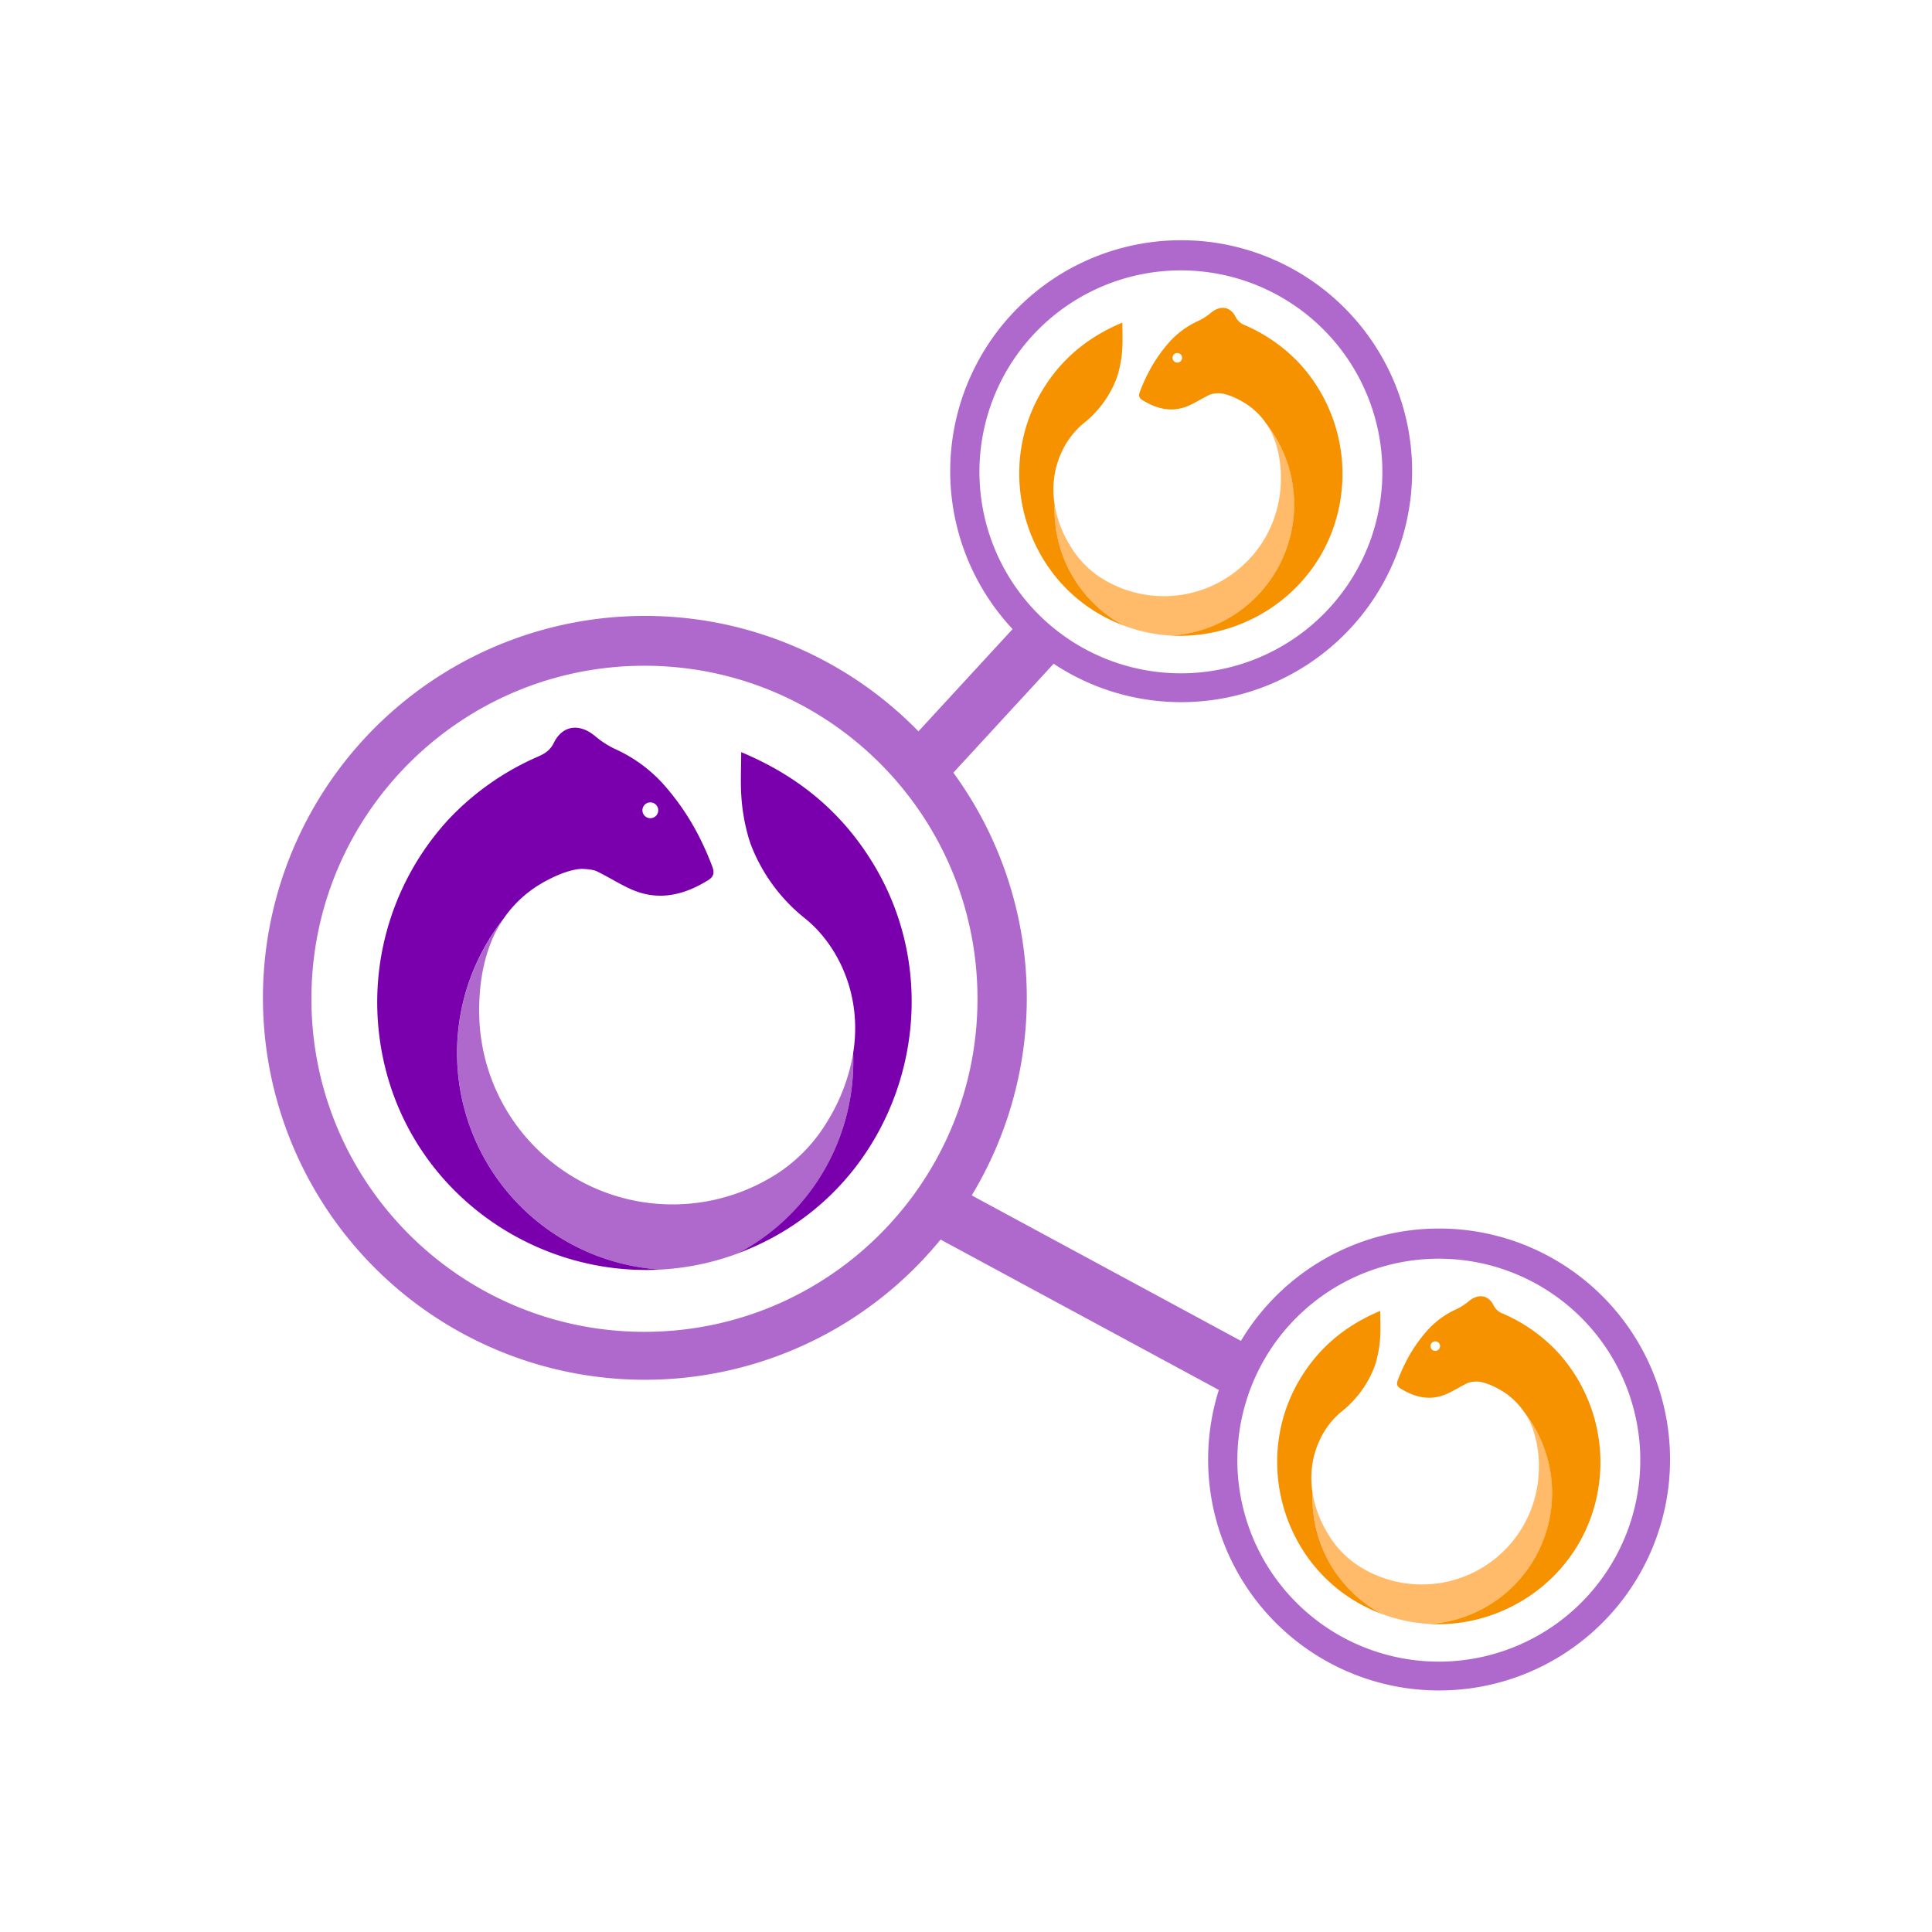
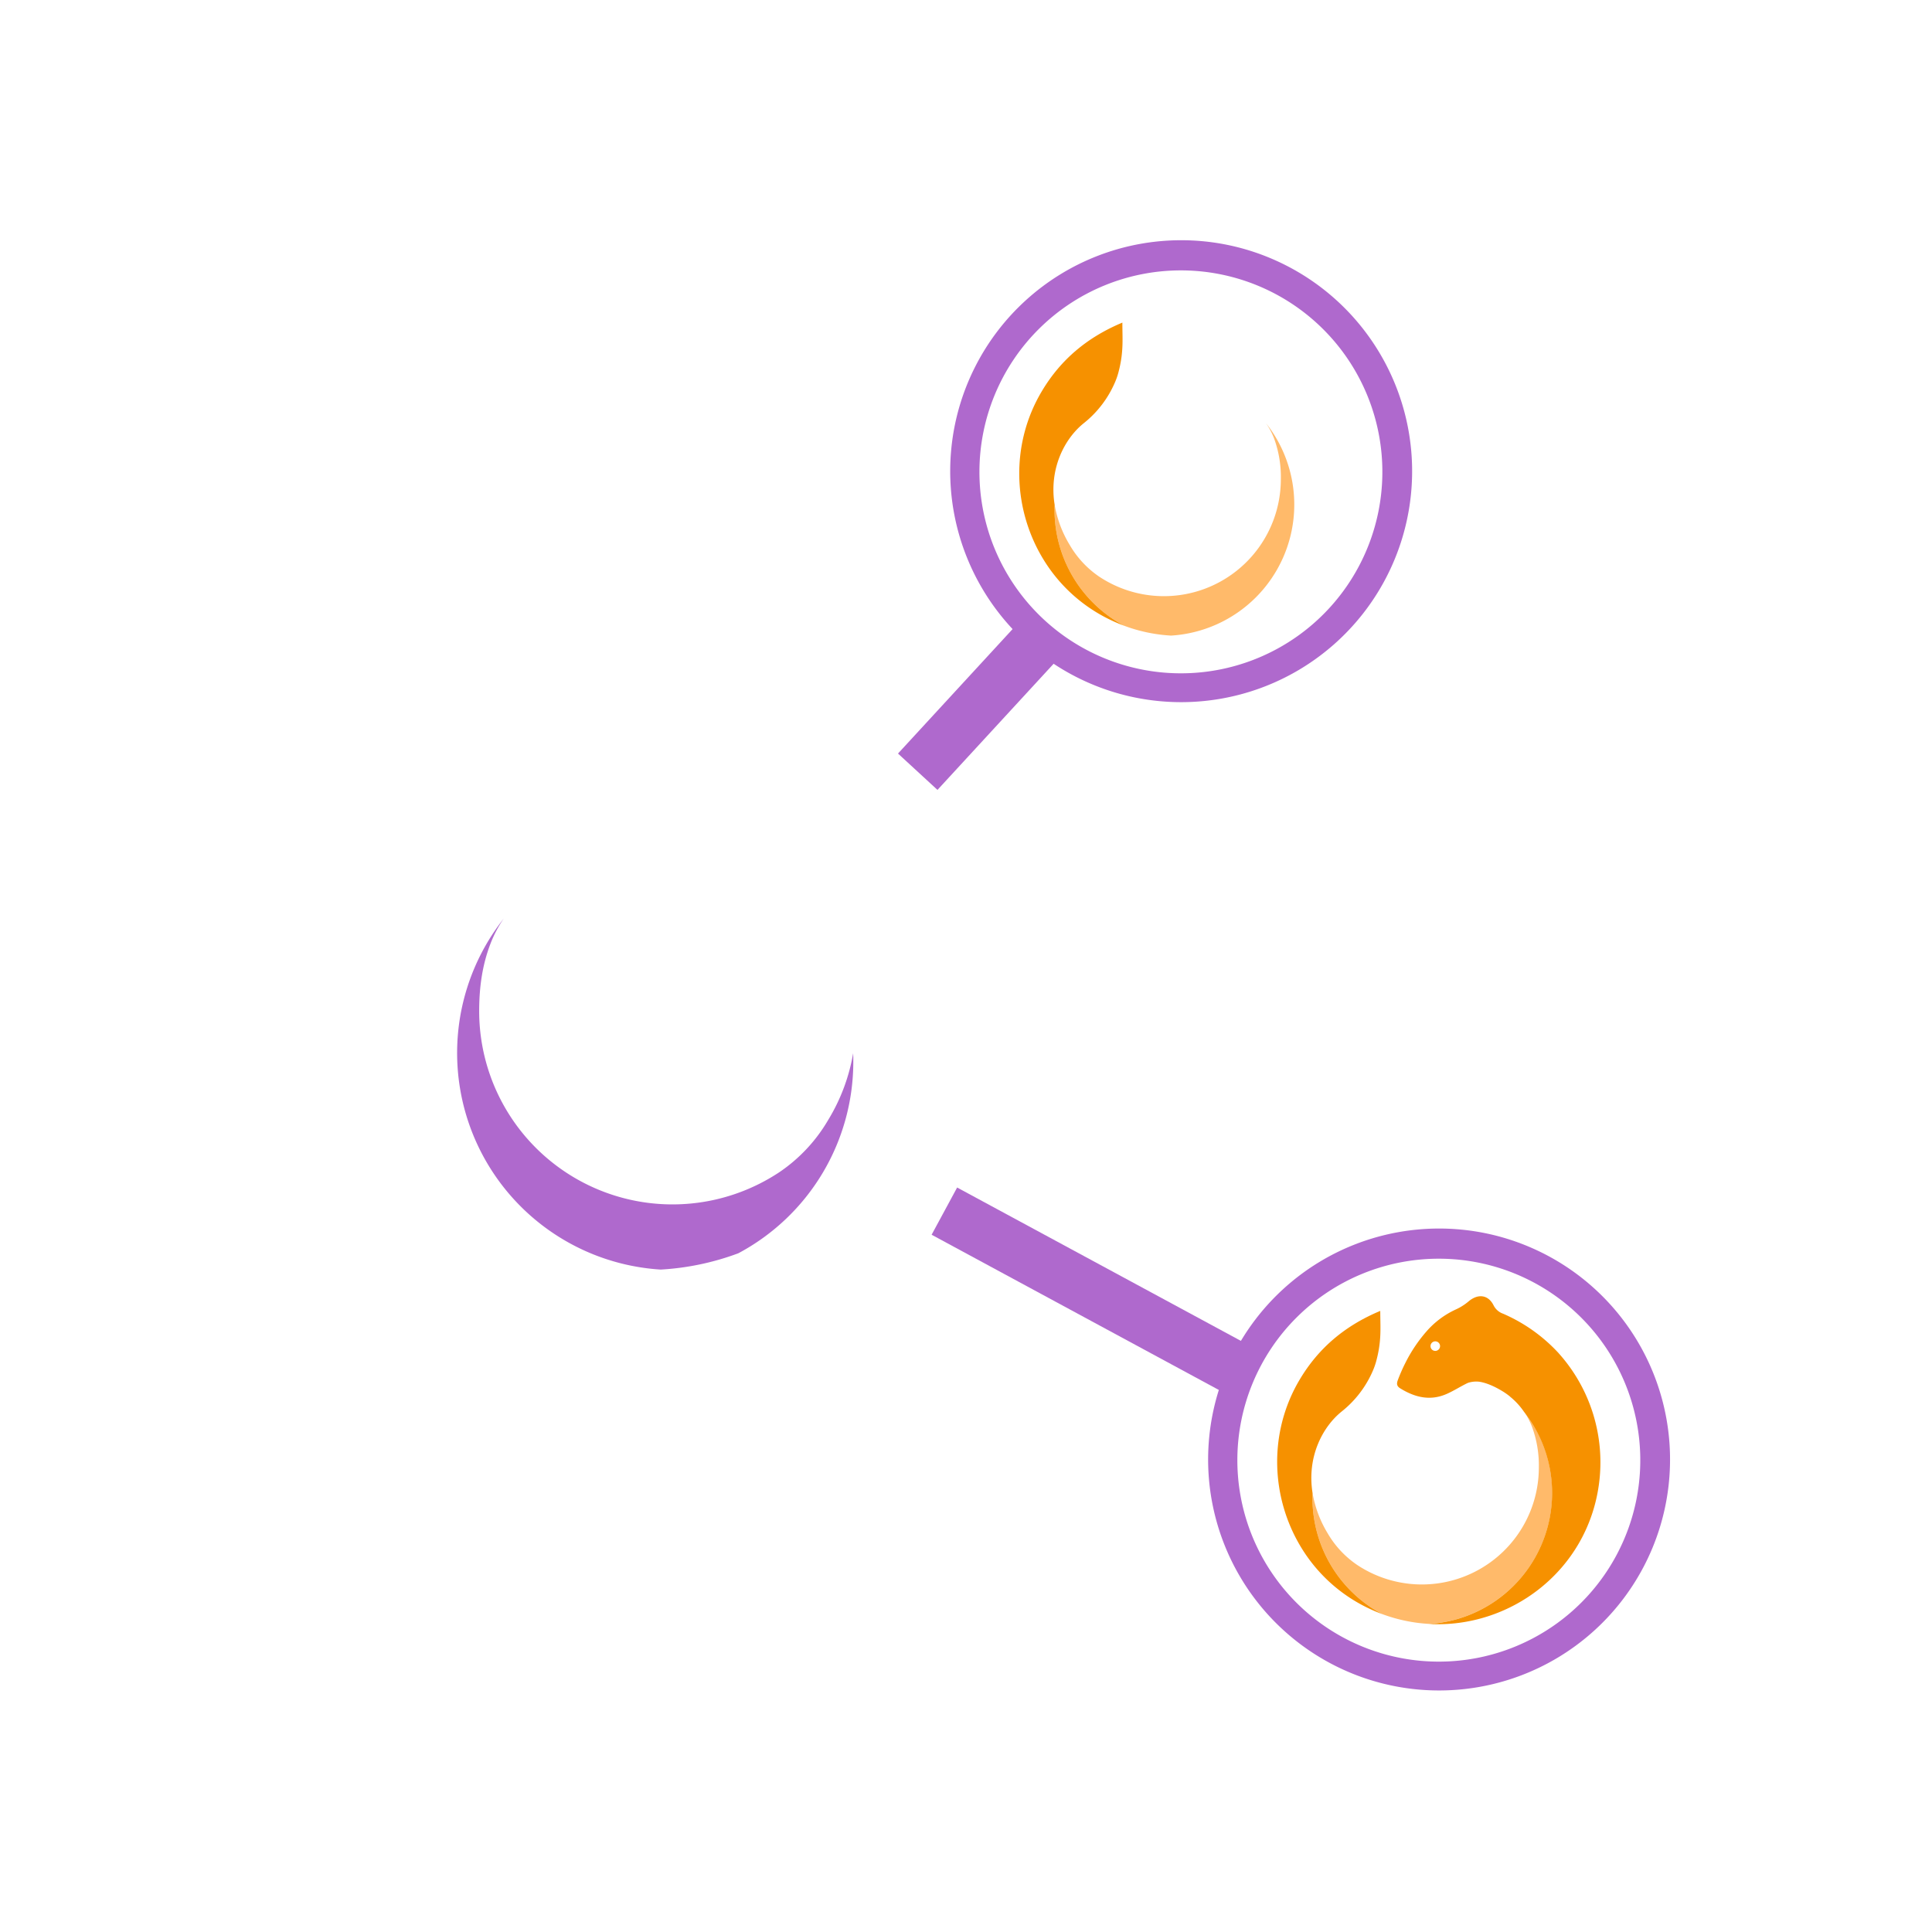
<svg xmlns="http://www.w3.org/2000/svg" viewBox="0 0 1080 1080">
  <defs>
    <style>.cls-1,.cls-4{fill:none;}.cls-2{fill:#af69cd;}.cls-3{fill:#7900ac;}.cls-4{stroke:#af69cd;stroke-miterlimit:10;stroke-width:30px;}.cls-5{fill:#ffba6a;}.cls-6{fill:#f69100;}</style>
  </defs>
  <g id="Capa_2" data-name="Capa 2">
    <g id="Capa_1-2" data-name="Capa 1">
-       <rect class="cls-1" width="1080" height="1080" />
      <path class="cls-2" d="M476.91,588.81A105.52,105.52,0,0,1,463,626a90,90,0,0,1-27.26,29.21,108.07,108.07,0,0,1-167.88-90c0-14.11,1.95-26.27,6.32-37.68a66.88,66.88,0,0,1,7.42-14.05,121.32,121.32,0,0,0,87.75,196.22,147.76,147.76,0,0,0,43.38-9.11A121.3,121.3,0,0,0,477,593.42C477,591.87,477,590.34,476.91,588.81Z" />
-       <path class="cls-3" d="M486.31,640.83a146,146,0,0,1-54.55,51.06,149.86,149.86,0,0,1-19.07,8.64A121.3,121.3,0,0,0,477,593.42c0-1.55,0-3.08-.1-4.61,5.44-33.52-9.28-61.35-27-75.5a97.11,97.11,0,0,1-28.76-37.69,63.76,63.76,0,0,1-3.44-10.14A106.45,106.45,0,0,1,414.41,445c-.52-7.82-.08-15.71-.08-24.55,32.72,13.68,57.1,34.38,74.4,63.35C518.52,533.67,515.34,594.68,486.31,640.83Z" />
-       <path class="cls-3" d="M398.17,484.42A160.26,160.26,0,0,0,391,468.07a137.93,137.93,0,0,0-19.31-28.72,80.65,80.65,0,0,0-27.11-20.3,50.93,50.93,0,0,1-11.8-7.46c-8.68-7.37-18.24-6.33-23.16,3.61-2,4.09-4.88,6-8.71,7.68a151.4,151.4,0,0,0-50.57,35.61h0l-.83.92A150.93,150.93,0,0,0,212.3,581c11.06,80.33,82.53,132.89,157,128.68a121.32,121.32,0,0,1-87.75-196.22,66.35,66.35,0,0,1,12.77-13.84.31.31,0,0,0,.09-.07,63.77,63.77,0,0,1,7.94-5.51c7.15-4.21,14.76-7.4,21-8.2,2.44-.36,8,.16,10,1.1,6.79,3.22,13.14,7.44,20,10.4,15,6.46,29.05,3,42.42-5.25C398.92,490.11,399.51,488,398.17,484.42Zm-34.63-35.88a4.42,4.42,0,1,1-4.42,4.42A4.42,4.42,0,0,1,363.54,448.54Z" />
-       <path class="cls-2" d="M360.25,372.16c102.82,0,186.17,83.35,186.17,186.17S463.07,744.5,360.25,744.5,174.08,661.15,174.08,558.33s83.35-186.17,186.17-186.17m0-27.86a213.5,213.5,0,1,0,83.32,16.83,212.71,212.71,0,0,0-83.32-16.83Z" />
      <line class="cls-4" x1="513.02" y1="431.4" x2="583.28" y2="355.09" />
      <line class="cls-4" x1="527.91" y1="677.03" x2="694.47" y2="767.04" />
      <path class="cls-5" d="M589.5,285a73.38,73.38,0,0,0,38.9,64.79,89.11,89.11,0,0,0,26.25,5.51A73.38,73.38,0,0,0,707.73,236.6a40.13,40.13,0,0,1,4.49,8.5A62.4,62.4,0,0,1,716,267.89a65.38,65.38,0,0,1-101.55,54.45A54.44,54.44,0,0,1,598,304.67a64,64,0,0,1-8.44-22.47Q589.5,283.58,589.5,285Z" />
      <path class="cls-6" d="M583.87,313.67a88.5,88.5,0,0,0,33,30.89,90.94,90.94,0,0,0,11.53,5.22A73.38,73.38,0,0,1,589.5,285q0-1.41.06-2.79c-3.29-20.28,5.61-37.11,16.31-45.67a58.76,58.76,0,0,0,17.4-22.8,38.47,38.47,0,0,0,2.08-6.13,64.3,64.3,0,0,0,2-12.42c.32-4.73.06-9.5.06-14.85-19.8,8.28-34.55,20.8-45,38.33C564.39,248.85,566.31,285.75,583.87,313.67Z" />
-       <path class="cls-6" d="M638.64,223.67c8.08,5,16.58,7.08,25.66,3.18,4.17-1.79,8-4.35,12.11-6.29a15.15,15.15,0,0,1,6.06-.67c3.75.48,8.35,2.41,12.68,5a39.07,39.07,0,0,1,4.8,3.33l0,0a39.67,39.67,0,0,1,7.73,8.37,73.38,73.38,0,0,1-53.08,118.69c45.05,2.55,88.29-29.25,95-77.84a91.35,91.35,0,0,0-22.5-73.53l-.5-.55h0A91.84,91.84,0,0,0,696,181.82a9.35,9.35,0,0,1-5.27-4.64c-3-6-8.76-6.64-14-2.18a30.8,30.8,0,0,1-7.13,4.51,48.9,48.9,0,0,0-16.41,12.28,83.34,83.34,0,0,0-11.68,17.38,98.33,98.33,0,0,0-4.34,9.89C636.38,221.22,636.74,222.49,638.64,223.67ZM660.81,200a2.68,2.68,0,1,1-2.67-2.67A2.68,2.68,0,0,1,660.81,200Z" />
      <path class="cls-2" d="M660.13,151.15A112.62,112.62,0,1,1,547.51,263.76,112.62,112.62,0,0,1,660.13,151.15m0-16.86a129.11,129.11,0,1,0,50.4,10.18,128.59,128.59,0,0,0-50.4-10.18Z" />
      <path class="cls-5" d="M733.68,837.46a73.4,73.4,0,0,0,38.91,64.8,89.69,89.69,0,0,0,26.24,5.51,73.39,73.39,0,0,0,53.08-118.7,40.37,40.37,0,0,1,4.49,8.5,62.4,62.4,0,0,1,3.82,22.79,65.38,65.38,0,0,1-101.55,54.45,54.34,54.34,0,0,1-16.49-17.67,64,64,0,0,1-8.44-22.46C733.7,835.6,733.68,836.52,733.68,837.46Z" />
      <path class="cls-6" d="M728.05,866.14a88.42,88.42,0,0,0,33,30.89,92.57,92.57,0,0,0,11.54,5.23,73.4,73.4,0,0,1-38.91-64.8c0-.94,0-1.86.06-2.78-3.29-20.28,5.62-37.12,16.32-45.68a58.86,58.86,0,0,0,17.4-22.8,38.93,38.93,0,0,0,2.07-6.13,64.3,64.3,0,0,0,2-12.42c.32-4.73.05-9.5.05-14.85-19.8,8.28-34.55,20.8-45,38.33C708.57,801.32,710.49,838.22,728.05,866.14Z" />
      <path class="cls-6" d="M782.82,776.14c8.09,5,16.58,7.08,25.66,3.18,4.17-1.79,8-4.35,12.11-6.29a15.35,15.35,0,0,1,6.06-.67c3.75.48,8.36,2.41,12.68,5a38.32,38.32,0,0,1,4.8,3.33s0,0,0,.05a39.65,39.65,0,0,1,7.73,8.37,73.39,73.39,0,0,1-53.08,118.7c45.06,2.54,88.29-29.25,95-77.85a91.29,91.29,0,0,0-22.5-73.53l-.5-.55h0a91.72,91.72,0,0,0-30.6-21.54,9.35,9.35,0,0,1-5.26-4.65c-3-6-8.76-6.64-14-2.18A30.74,30.74,0,0,1,813.8,732a48.86,48.86,0,0,0-16.4,12.28,83.21,83.21,0,0,0-11.68,17.38,96.17,96.17,0,0,0-4.35,9.89C780.56,773.69,780.92,775,782.82,776.14ZM805,752.5a2.67,2.67,0,1,1-2.67-2.68A2.67,2.67,0,0,1,805,752.5Z" />
      <path class="cls-2" d="M804.31,703.62A112.62,112.62,0,1,1,691.69,816.24,112.62,112.62,0,0,1,804.31,703.62m0-16.86a129.11,129.11,0,1,0,50.4,10.18,128.77,128.77,0,0,0-50.4-10.18Z" />
    </g>
  </g>
</svg>